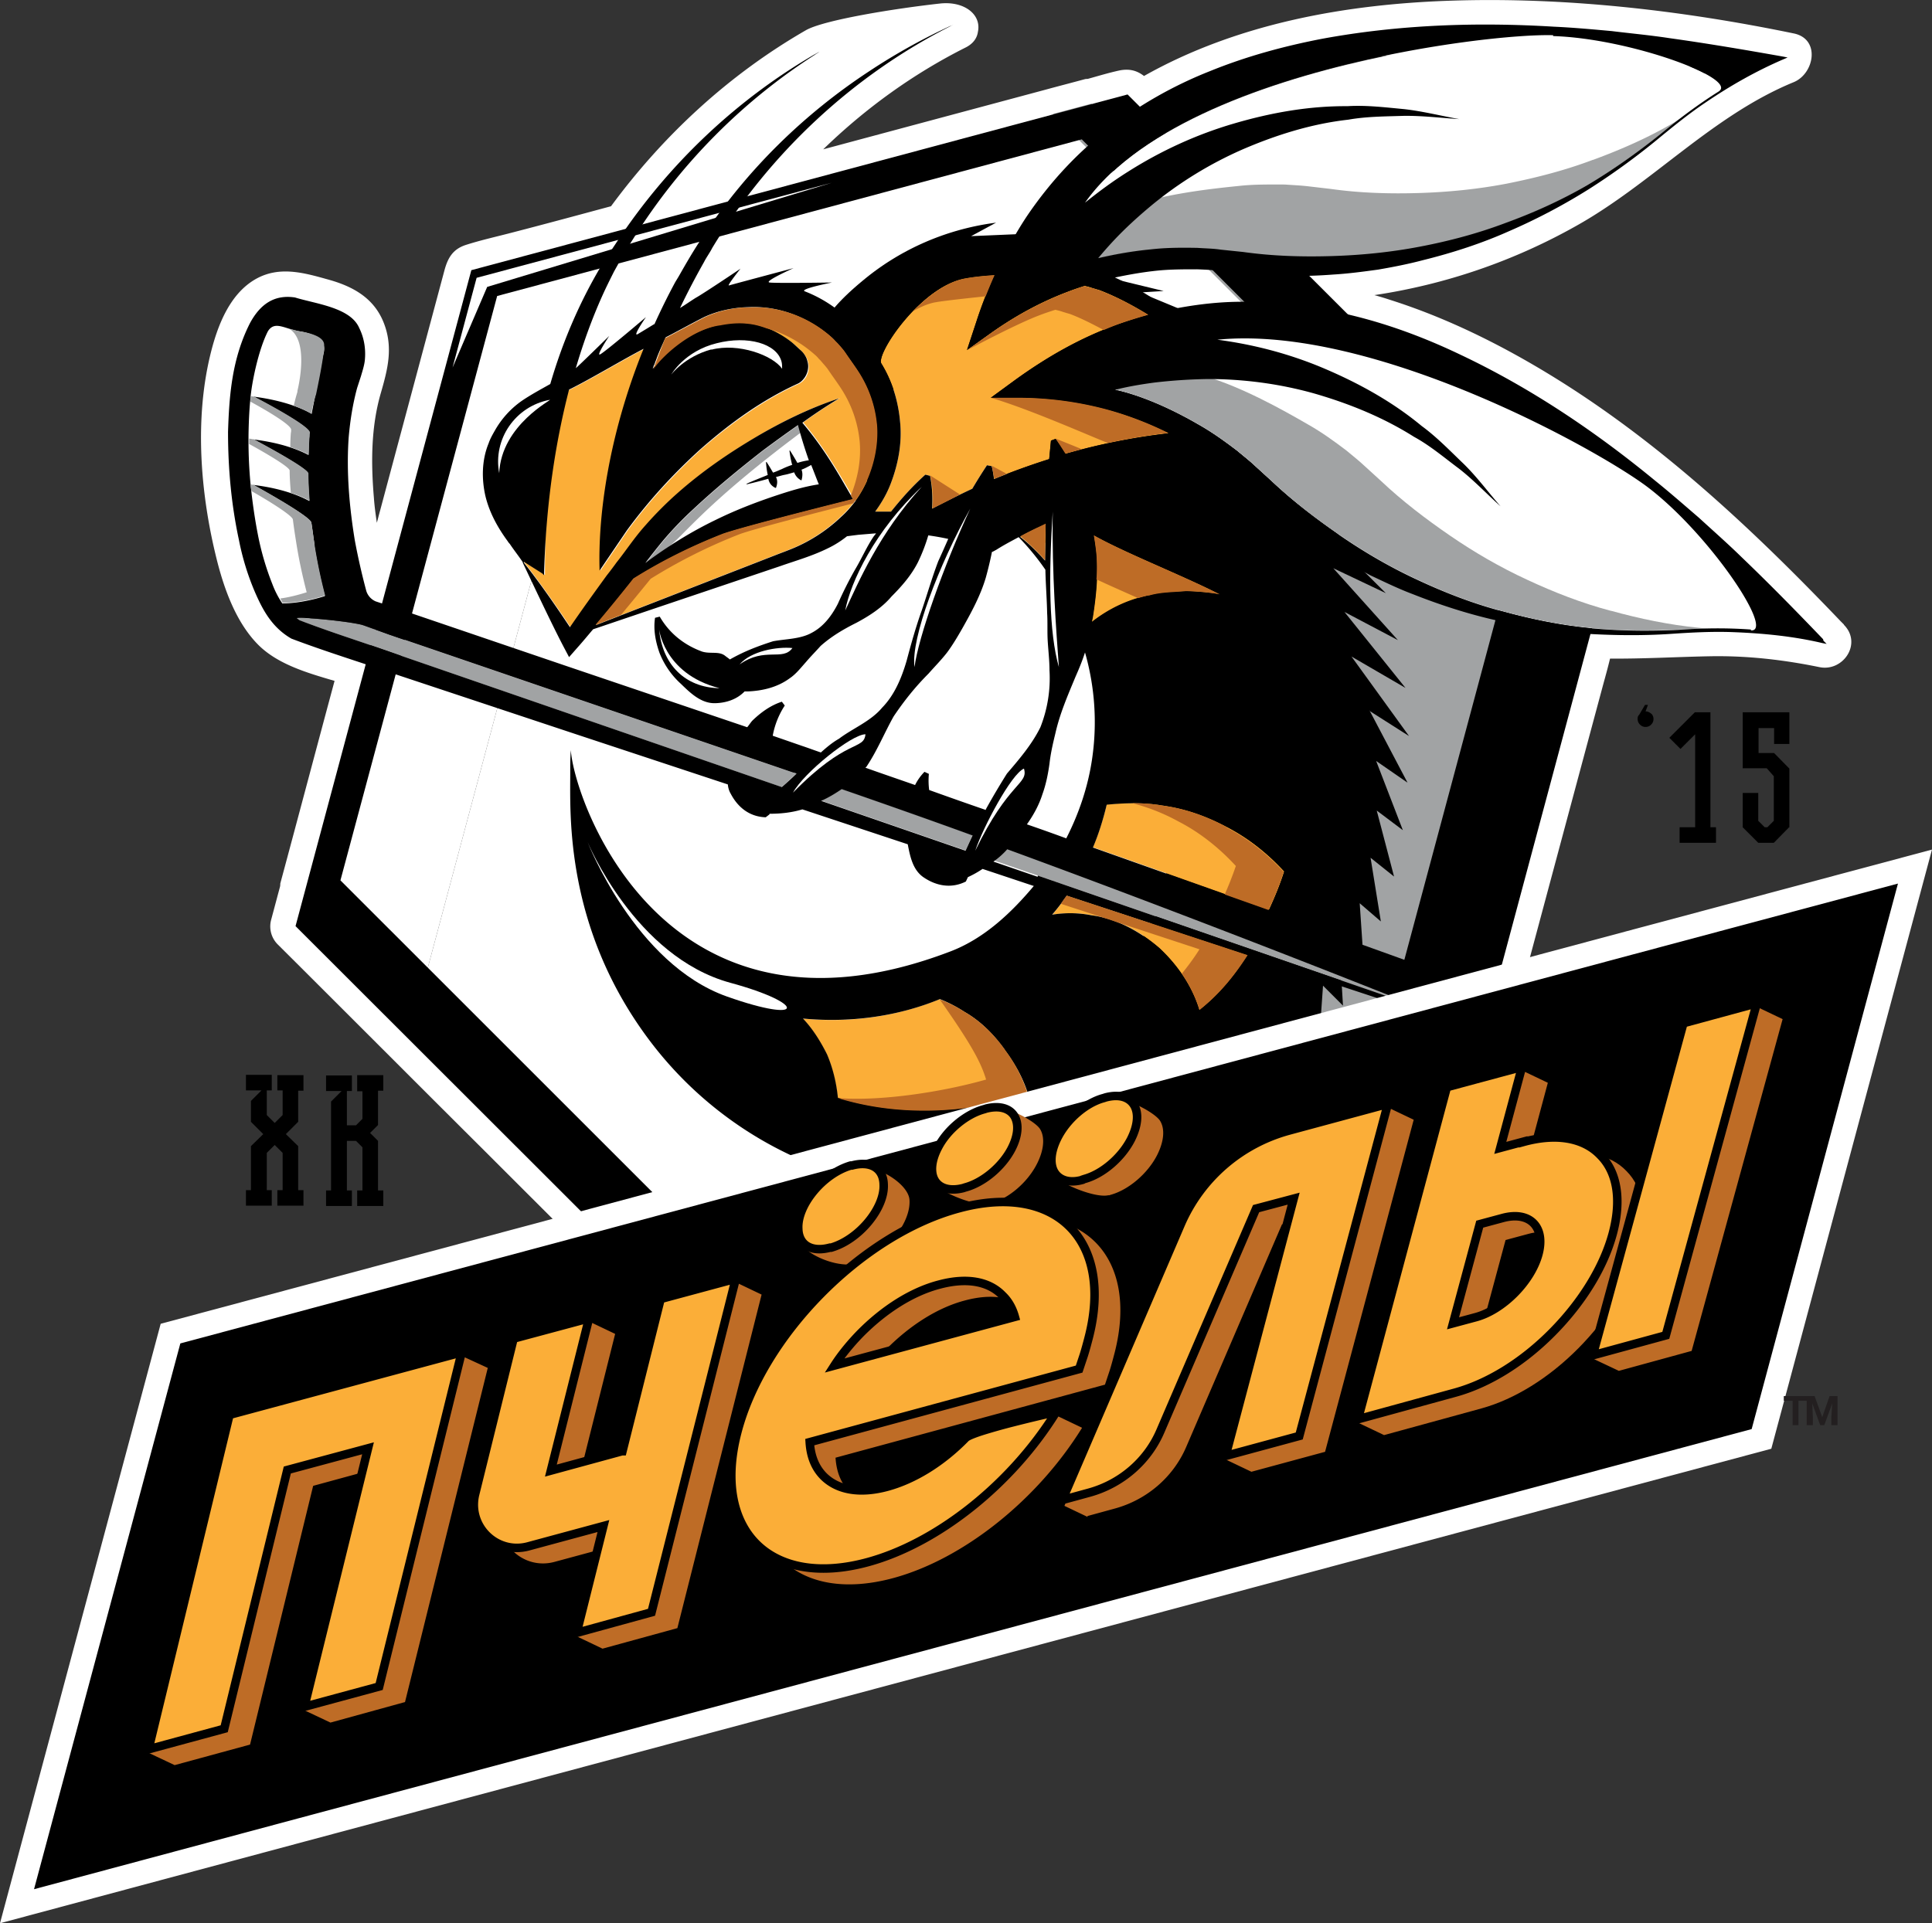
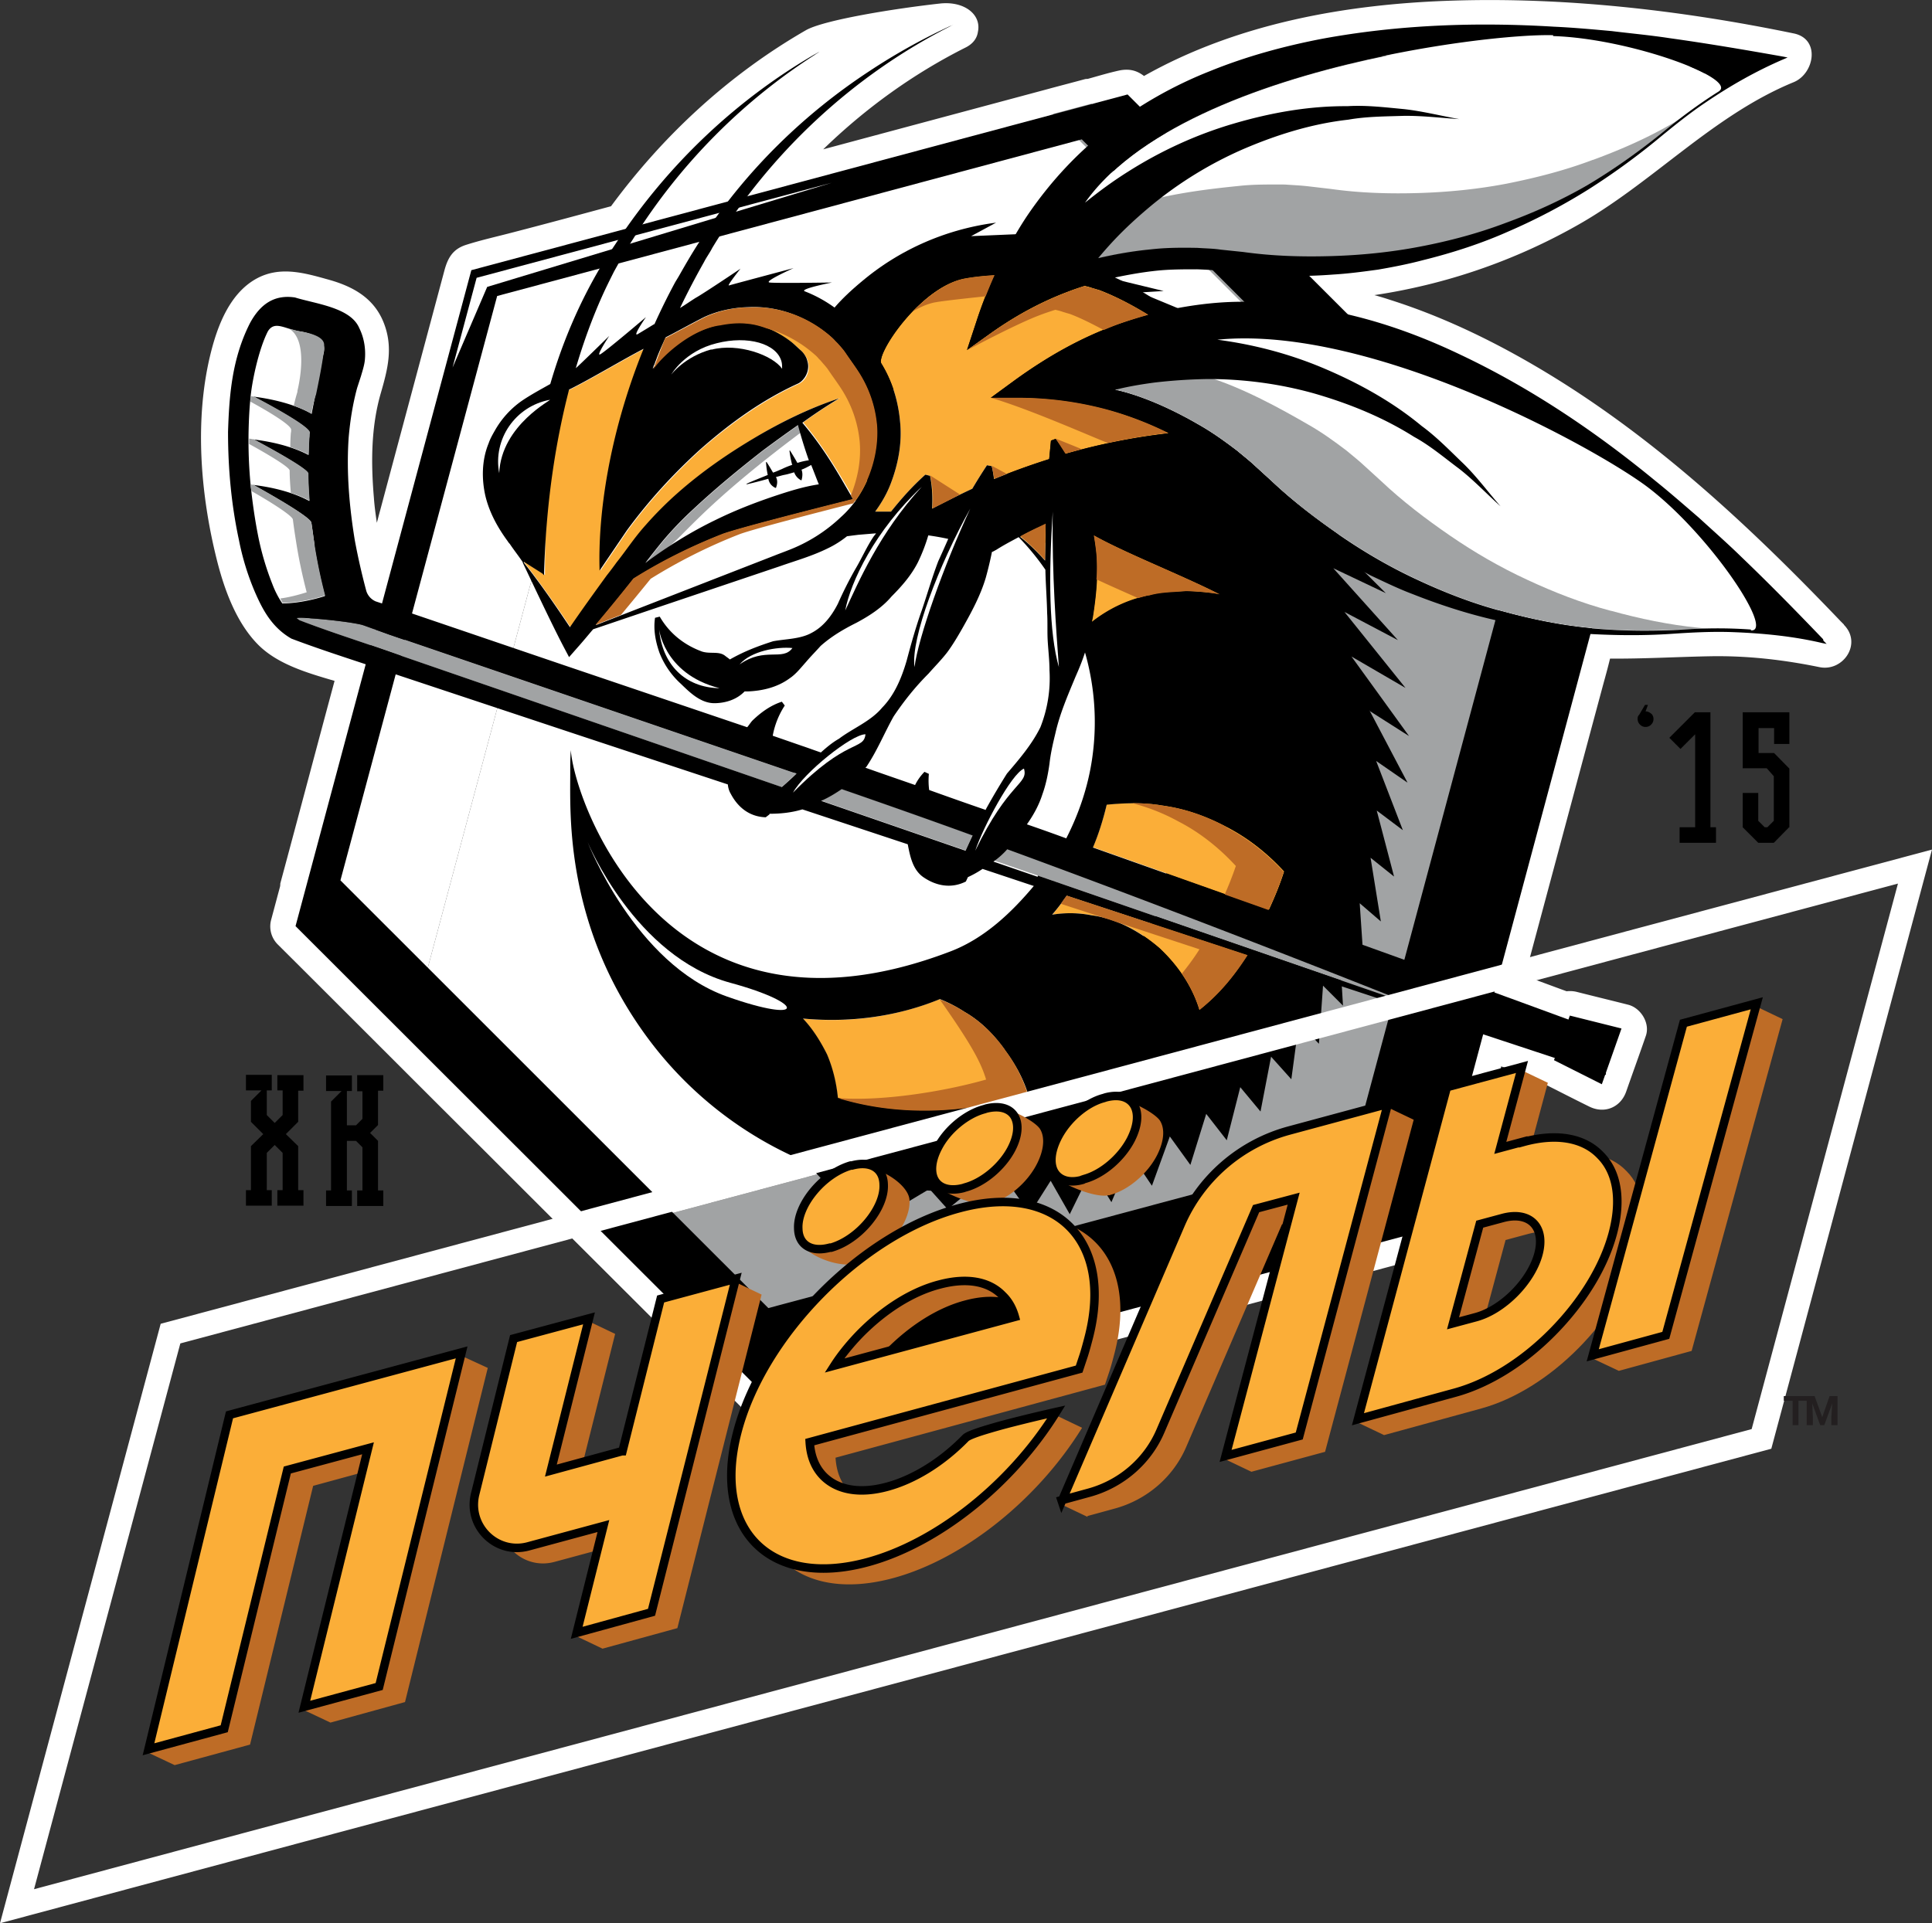
<svg xmlns="http://www.w3.org/2000/svg" width="234" height="233" fill="none">
  <rect width="100%" height="100%" fill="#333333" stroke="none" />
  <g clip-path="url(#clip0_827_9908)">
    <path d="M223.336 75.665l-.391-.391c-10.522-11.018-21.719-21.538-34.728-29.57-6.221-3.838-12.904-7.179-19.871-9.382a37.99 37.99 0 00-1.884-.569 71.222 71.222 0 0024.385-8.352c9.242-5.153 16.529-13.398 26.411-17.45 2.488-1.03 3.27-5.224 0-5.9C203.857 1.28 189.781-.354 176.06.072c-12.903.391-26.162 2.737-37.501 9.134-.782-.604-1.671-.924-2.951-.675-1.315.284-2.595.675-3.874 1.03-.107 0-.249 0-.356.036-1.564.426-3.092.817-4.656 1.244-8.993 2.417-18.022 4.833-27.015 7.25 5.083-4.94 10.877-9.134 17.24-12.332.924-.462 1.386-1.138 1.493-1.884.462-2.132-1.671-3.767-4.586-3.447-5.474.604-14.076 1.99-16.245 3.234-9.313 5.366-17.24 12.687-23.602 21.324-3.946 1.066-7.891 2.132-11.873 3.163-1.883.497-3.839.924-5.722 1.528-1.636.533-2.204 1.67-2.595 3.127-2.595 9.703-5.19 19.37-7.785 29.072-.142.498-.249.96-.39 1.457-.143-.995-.285-1.99-.356-3.02-.356-4.194-.356-8.53.817-12.617.853-2.95 1.564-5.616.356-8.636-1.209-3.021-3.804-4.407-6.825-5.225-2.915-.817-5.865-1.635-8.709 0-3.2 1.848-4.657 5.829-5.474 9.24-1.884 7.855-1.173 16.704.746 24.487.889 3.626 2.31 7.677 4.941 10.414 2.346 2.452 5.972 3.518 9.384 4.513-2.203 8.174-4.372 16.384-6.576 24.558 0 .143 0 .249-.035.391-.356 1.315-.711 2.666-1.067 3.981a3.083 3.083 0 00.782 2.985c8.39 8.352 16.743 16.74 25.132 25.091 10.521 10.52 21.078 21.04 31.6 31.56 1.244 1.244 2.275 2.488 4.301 2.097 1.102-.213 2.24-.604 3.341-.889a3700.06 3700.06 0 0119.018-5.082c16.386-4.371 32.738-8.778 49.124-13.15l6.47-1.741c1.67-.462 3.092-.782 3.732-2.737 2.133-6.681 3.697-13.576 5.474-20.364 1.387.462 2.737.924 4.124 1.35.213.249.462.462.746.605 1.92.959 3.839 1.954 5.794 2.914 1.848.924 3.804.106 4.479-1.813.782-2.239 1.599-4.478 2.381-6.752.534-1.529-.604-3.377-2.132-3.768-2.098-.533-4.159-1.03-6.256-1.563a3.5 3.5 0 00-1.209-.071c-1.671-.605-3.341-1.244-5.048-1.848 3.164-11.8 6.328-23.599 9.491-35.363.285-1.03.569-2.061.818-3.092 4.088.036 8.14-.213 12.228-.284 4.443-.071 8.78.426 13.116 1.315 2.879.604 5.226-2.843 2.986-5.118v-.035zm-32.347 50.751c.462.106.924.248 1.386.355a2.419 2.419 0 01-.106.284l-1.28-.639zm1.671-52.848c-1.315-.071-2.631.995-2.951 2.239-3.412 12.688-6.789 25.375-10.201 38.099-.498 1.777-.96 3.589-1.458 5.366-.32 1.137.071 2.204.853 2.95-1.03.284-1.955 1.102-2.203 2.132-1.955 7.322-3.946 14.678-5.901 22-8.353 2.239-16.742 4.478-25.096 6.717a19299.148 19299.148 0 01-42.904 11.479c-2.701.711-5.403 1.457-8.069 2.168-6.15-6.113-12.263-12.261-18.413-18.374-10.38-10.378-20.794-20.755-31.173-31.133-1.991-1.99-3.982-3.981-5.972-5.935.248-.853.462-1.742.71-2.595 0-.142 0-.249.036-.391 2.417-9.027 4.834-18.054 7.252-27.117.426-1.635-.57-3.234-2.133-3.767-1.6-.533-3.235-1.066-4.834-1.6-1.422-.497-3.164-.817-4.337-1.812-2.026-1.706-2.915-4.94-3.59-7.392-1.778-6.575-2.488-14.18-1.173-20.898.355-1.776 1.102-6.361 3.341-6.788.818-.142 2.026.391 2.808.605.924.248 2.204.39 2.95 1.03 1.636 1.315.463 3.767 0 5.402-.96 3.234-1.28 6.717-1.244 10.058 0 4.052.498 8.139 1.351 12.084.391 1.883.676 4.122 1.778 5.722.817 1.172 1.99 1.67 3.305 2.132 1.564.533 3.342-.604 3.768-2.132 3.164-11.764 6.292-23.528 9.455-35.292l.89-3.34c5.224-1.386 10.45-2.808 15.71-4.194.89-.249 1.564-.462 2.24-.889.39.072.817.072 1.244-.035 2.062-.569 4.123-1.102 6.185-1.67 1.209-.32 2.417-.605 3.626-.96a4.09 4.09 0 001.564-.818c.462.107.96.143 1.422 0 10.77-2.878 21.541-5.757 32.275-8.636 1.529-.39 3.057-.817 4.55-1.208l4.301-1.173s.249 0 .391-.035c.889-.25 1.742-.463 2.631-.711l.32.32c.924.924 2.559 1.172 3.697.462 11.09-6.86 24.313-9.134 37.181-9.454 10.095-.249 20.332.64 30.356 2.275-1.528.96-3.057 1.954-4.479 3.02-4.336 3.27-8.389 6.789-13.045 9.596-9.42 5.651-20.048 8.956-31.032 9.347-2.595.107-4.088 3.305-2.168 5.225.995.995 2.026 1.99 3.021 3.02.498.498.996 1.067 1.564 1.564.96.853 1.991.995 3.164 1.315 7.074 1.92 13.721 5.154 20.012 8.92 10.522 6.362 19.764 14.466 28.437 23.102-1.528-.107-3.092-.213-4.621-.213-5.118 0-10.201.497-15.356.248l-.035-.035z" fill="#fff" />
    <path d="M132.196 12.546l-4.657 1.244 37.146 37.139-16.991 78.294-70.488 18.872 14.716 14.749 75.145-20.151 20.154-75.132-55.025-55.015z" fill="#A1A3A4" />
    <path d="M141.295 27.544l26.518 26.548-40.274-40.302-70.488 18.907-20.154 75.131 13.756 13.754 20.119-75.167 70.523-18.871z" fill="#fff" />
    <path d="M147.693 129.223l16.991-78.294-23.389-23.386-70.524 18.872-20.119 75.167 26.553 26.513 70.488-18.872z" fill="#fff" />
    <path d="M93.806 170.165L35.795 112.2l21.292-79.468 79.481-21.288 58.047 57.965-21.292 79.468-79.481 21.288h-.036zm-52.572-63.51l51.826 51.818 70.808-18.979 18.981-70.795-51.826-51.817L60.215 35.86l-18.982 70.795z" fill="#000" />
    <path d="M57.727 33.656l-2.914 10.876 4.194-9.774 41.731-12.617-43.01 11.515z" fill="#fff" />
    <path d="M165.965 86.184l4.692 2.986-6.967-9.632 6.54 3.803-7.393-9.205 6.469 3.412-7.82-8.707 6.363 3.02-8.176-8.138 6.256 2.595-8.46-7.535 6.079 2.168-8.709-6.895 5.901 1.742-8.922-6.184 5.651 1.315-9.028-5.402 5.403.888-9.1-4.62 5.119.498-9.136-3.839 4.799.071-7.465-3.092 2.879-.177-8.957-2.168 4.123-.675-8.815-1.315 3.768-1.031-8.567-.462 3.412-1.35-8.282.355 3.022-1.635-.498.07c-5.652.818-10.948 3.128-15.32 6.682-2.098 1.706-4.017 3.554-4.799 5.047 2.595 3.305 5.296 6.682 8.78 8.779 1.848-.996 4.23-1.138 6.434.355.391.284.782.533 1.173.817.853-.355 24.882 42.009 25.024 49.792.107 6.29.284 12.652-5.012 17.023-.035 0-.071.036-.107.072a8.09 8.09 0 012.204 2.558c1.671 2.879 1.422 5.9-1.279 8.032-10.877 8.637-24.634 7.855-37.857 6.433-6.398-.675-2.56 7.286-2.56 7.286l2.773 3.021 2.773-.711 2.133 2.452 2.986-1.279 2.168 2.381 2.915-1.742 2.204 2.453 2.808-2.31 2.239 2.63 2.63-2.986 2.275 3.199 2.524-3.981 2.311 4.052 2.63-5.367 2.417 3.91 2.417-5.687 2.489 3.697 2.168-5.971 2.488 3.447 1.92-6.184 2.488 3.199 1.635-6.433 2.453 2.95 1.279-6.646 2.453 2.737.924-6.86 2.417 2.559.498-7.037 2.417 2.417-.462-7.712 2.986 2.736-.498-7.427 2.56 2.203-1.245-7.712 2.844 2.274-2.097-7.996 3.164 2.381-3.235-8.387 3.803 2.63-4.621-8.779.107.142z" fill="#000" />
    <path d="M199.769 59.067c7.358 5.687 15.213 17.38 12.298 17.202-2.914-.214-5.829-.178-8.708.035-3.662.178-7.252.142-10.877-.213-3.626-.355-7.181-1.102-10.664-2.061-3.484-.924-6.861-2.24-10.131-3.768-3.235-1.492-6.363-3.305-9.313-5.33-2.95-2.026-5.794-4.194-8.389-6.647l-2.026-1.848c-.675-.64-1.422-1.208-2.133-1.812-1.493-1.138-3.021-2.24-4.656-3.163-6.505-3.768-10.664-4.336-10.664-4.336 14.965-17.237 57.94 6.255 65.263 11.941z" fill="#fff" />
    <path d="M195.076 73.994c-3.483-.924-6.86-2.239-10.13-3.767-3.235-1.493-6.363-3.305-9.313-5.331-2.951-2.026-5.794-4.194-8.389-6.646l-2.026-1.848c-.676-.64-1.422-1.209-2.133-1.813-1.493-1.137-3.021-2.239-4.657-3.163-6.505-3.767-18.661-10.378-23.922-4.336 0 0 4.159.569 10.664 4.336 1.635.924 3.163 2.026 4.656 3.163.747.604 1.458 1.173 2.133 1.813l2.026 1.848c2.595 2.452 5.439 4.656 8.389 6.646 2.95 2.026 6.078 3.838 9.313 5.33 3.27 1.53 6.612 2.844 10.131 3.768 3.483.96 7.038 1.706 10.664 2.061 3.59.391 7.215.391 10.877.214 1.137-.072 2.275-.107 3.412-.143-.32 0-.675-.035-.995-.07-3.626-.356-7.181-1.102-10.664-2.062h-.036z" fill="#A1A3A4" />
-     <path d="M188.11 4.371c9.313.285 22.5 5.154 20.048 6.717-2.453 1.564-4.799 3.306-7.038 5.154-2.844 2.274-5.795 4.371-8.923 6.22-3.128 1.812-6.433 3.305-9.846 4.548-3.377 1.28-6.86 2.204-10.415 2.88-3.519.674-7.074 1.03-10.664 1.136-3.59.107-7.144 0-10.699-.497l-2.737-.285c-.924-.142-1.849-.142-2.808-.213-1.849-.035-3.768-.035-5.617.178-7.464.746-11.161 2.737-11.161 2.737 1.991-22.746 50.582-28.93 59.86-28.61v.035z" fill="#fff" />
+     <path d="M188.11 4.371c9.313.285 22.5 5.154 20.048 6.717-2.453 1.564-4.799 3.306-7.038 5.154-2.844 2.274-5.795 4.371-8.923 6.22-3.128 1.812-6.433 3.305-9.846 4.548-3.377 1.28-6.86 2.204-10.415 2.88-3.519.674-7.074 1.03-10.664 1.136-3.59.107-7.144 0-10.699-.497l-2.737-.285c-.924-.142-1.849-.142-2.808-.213-1.849-.035-3.768-.035-5.617.178-7.464.746-11.161 2.737-11.161 2.737 1.991-22.746 50.582-28.93 59.86-28.61v.035" fill="#fff" />
    <path d="M192.908 19.37c-3.377 1.279-6.86 2.167-10.415 2.878-3.519.675-7.109 1.03-10.663 1.137-3.555.107-7.145 0-10.664-.497l-2.737-.32c-.925-.107-1.849-.142-2.809-.213-1.883 0-3.767-.036-5.616.177-7.464.747-21.221 2.488-21.932 10.485 0 0 3.697-1.99 11.197-2.737 1.884-.213 3.768-.213 5.617-.178.924.072 1.884.107 2.808.214l2.737.32c3.519.462 7.109.568 10.664.497 3.59-.107 7.18-.462 10.663-1.137 3.555-.675 7.039-1.564 10.415-2.879 3.377-1.244 6.719-2.701 9.847-4.55 3.128-1.812 6.078-3.909 8.957-6.183.853-.746 1.778-1.422 2.666-2.097l-.853.533c-3.128 1.848-6.469 3.305-9.846 4.55h-.036zm-18.342 103.598l-48.84-16.881-5.474-1.884a9.475 9.475 0 001.671-1.493c25.131 9.205 49.693 19.05 52.643 20.258z" fill="#A1A3A4" />
    <path d="M155.549 105.554c-.498 1.563-1.137 3.127-1.848 4.655l-21.328-7.57c.711-1.67 1.244-3.411 1.671-5.188 2.239-.214 4.514-.285 6.753.106 2.738.356 5.368 1.315 7.785 2.595 2.63 1.35 4.977 3.234 6.967 5.402zm-26.339 2.949l21.896 7.215c-1.884 2.95-3.732 4.976-5.83 6.646-.853-2.843-2.595-5.402-4.834-7.499-2.346-2.026-5.19-3.589-8.211-3.98-1.6-.32-3.199-.32-4.763-.071.604-.782 1.244-1.529 1.777-2.311h-.035zm18.52-36.535c-1.351-.213-2.702-.32-4.088-.39-1.493.142-3.022.07-4.479.532-2.524.498-4.905 1.635-6.932 3.235 0-.214.072-.427.107-.64.391-2.488.64-4.976.462-7.499-.071-.782-.213-1.564-.32-2.346 3.875 2.168 10.486 4.727 15.25 7.144v-.036zm-8.639-33.834c-1.208.32-2.417.711-3.625 1.138-4.515 1.599-8.673 3.98-12.548 6.788l-2.915 2.132h3.661c3.52.071 7.039.533 10.451 1.457 2.559.675 5.048 1.67 7.429 2.843a76.783 76.783 0 00-12.477 2.488 17.772 17.772 0 00-1.208-1.812l-.569.213-.213 2.239a86.275 86.275 0 00-6.683 2.417c-.071-.533-.142-1.031-.284-1.564l-.569-.107c-.64.96-1.208 1.884-1.777 2.843a123.4 123.4 0 00-4.87 2.417c.071-1.28.036-2.594-.249-3.98l-.569-.142c-1.67 1.492-2.985 3.02-4.158 4.478h-1.92c.782-1.067 1.457-2.24 1.92-3.483.888-2.346 1.35-4.87 1.101-7.357-.213-2.523-.959-4.976-2.274-7.108-.676-1.137 4.798-9.383 10.166-10.307 1.173-.213 2.346-.32 3.519-.39-.818 1.847-1.564 3.696-2.169 5.615l-1.137 3.447 2.986-2.132c2.879-2.026 5.972-3.732 9.313-4.976.64-.249 1.28-.462 1.955-.675.284.07.604.142.889.249.248.07.568.177.853.248 2.061.782 4.052 1.849 5.971 3.021zM126.65 63.439c0 1.386-.035 2.7-.071 4.051v.391c-.924-1.03-1.919-2.026-3.021-2.879 1.03-.568 2.026-1.03 3.057-1.528l.035-.035zm-4.94 63.723a17.935 17.935 0 012.808 5.509c-7.749 2.239-15.676 2.594-23.069.319-.178-1.812-.605-3.589-1.315-5.259-.782-1.564-1.707-3.057-2.915-4.336 5.616.568 11.374-.214 16.564-2.346 1.031.391 1.991.853 2.915 1.457 1.991 1.137 3.661 2.808 4.976 4.656h.036z" fill="#FBAE38" />
    <path d="M117.8 101.182a88.647 88.647 0 00-.853 1.848l-17.489-6.041c.889-.391 1.706-.889 2.488-1.422 5.119 1.777 10.486 3.66 15.854 5.615z" fill="#A1A3A4" />
-     <path d="M103.296 60.489l.249.213c-.533.675-1.066 1.315-1.706 1.884a19.239 19.239 0 01-6.47 4.087c-.533.213-1.03.39-1.563.604l-21.72 8.459a226.045 226.045 0 004.586-5.616 64.92 64.92 0 0110.77-5.402c2.276-.853 15.819-4.229 15.819-4.229h.035z" fill="#FBAE38" />
    <path d="M95.974 93.577s.32.07.462.142c-.568.568-1.137 1.066-1.777 1.635L48.2 79.325c-3.98-1.422-8.21-2.737-11.979-4.194-.106-.07-.213-.177-.32-.249 1.173-.142 7.145.498 8.14.889l3.164 1.137 48.77 16.669z" fill="#A1A3A4" />
    <path d="M106.211 51.355a14.129 14.129 0 00-1.919-5.828c-.498-.853-1.28-1.884-1.849-2.737-.284-.426-.604-.782-.959-1.173l-.214-.213c-.213-.213-.391-.39-.568-.569-2.702-2.416-6.328-3.767-9.953-3.59-1.813 0-3.697.427-5.332 1.174-1.6.817-3.2 1.706-4.834 2.559-.427 1.03-.853 2.06-1.209 3.127-.071.213-.178.427-.249.64.32-.391.605-.782.96-1.173 2.595-2.772 6.505-4.798 10.557-4.336 1.99.213 3.84 1.137 5.297 2.275.39.32.71.604 1.066.96.32.284.746.817.853 1.35.32 1.066-.178 2.203-1.066 2.665-4.373 1.99-8.247 4.798-11.802 7.89-3.305 3.021-6.327 6.29-8.957 9.88l-3.306 4.87c-.249-8.708 3.306-20.898 4.976-25.696.178-.498.32-.889.427-1.209-2.346 1.209-6.86 3.91-9.242 5.047 0 0-2.95 6.895-2.88 22.39l-2.487-1.599v.107c1.954 2.523 3.803 5.153 5.58 7.818a199.128 199.128 0 014.48-6.29c.39-.569.781-1.066 1.208-1.6 1.137-1.421 2.132-3.02 3.483-4.477a43.587 43.587 0 014.052-4.052c2.88-2.488 5.972-4.656 9.207-6.575 3.234-1.955 6.611-3.59 10.202-4.762a64.043 64.043 0 00-4.444 2.95c2.062 2.487 3.484 4.726 5.119 7.498l1.031 1.777.249.214c.568-.782 1.066-1.6 1.457-2.524.924-2.132 1.386-4.513 1.173-6.859l-.107.071z" fill="#FBAE38" />
-     <path d="M93.06 58.037c.07.426.32.853.853 1.102h.071c.213-.57.178-.96 0-1.316.32-.07.64-.177.96-.248.426-.071.853-.214 1.244-.32.142.39.39.71.817.96h.072c.142-.498.142-.925 0-1.28.39-.142.782-.355 1.173-.569.32.782.604 1.564.924 2.346-1.884.284-3.662.853-5.474 1.457-2.418.818-4.764 1.742-7.003 2.843-3.021 1.457-5.865 3.234-8.531 5.225a89.724 89.724 0 012.133-2.701 42.616 42.616 0 013.732-3.874c2.666-2.488 5.474-4.798 8.389-7.073a182.648 182.648 0 014.23-3.056 54.05 54.05 0 001.315 4.265c-.498.07-.96.177-1.386.32a32.542 32.542 0 00-.889-1.493h-.07c.07.604.177 1.173.32 1.706-.427.142-.89.32-1.316.533-.356.142-.711.32-1.066.426a24.79 24.79 0 00-.783-1.279h-.07c.035.569.106 1.066.213 1.564-.854.355-1.707.675-2.56 1.066v.071a56.735 56.735 0 002.63-.675h.072z" fill="#fff" />
    <path d="M80.725 66.46a62.13 62.13 0 00-2.489 1.741c.711-.924 1.422-1.848 2.133-2.7a42.603 42.603 0 013.732-3.875c2.666-2.488 5.475-4.798 8.39-7.072a182.868 182.868 0 014.23-3.057c.07.32.213.747.248.924-12.121 9.063-14.325 12.76-16.28 14.039h.036z" fill="#A1A3A4" />
    <path d="M113.818 121.049c-5.19 2.133-10.948 2.879-16.564 2.346 1.208 1.279 2.132 2.772 2.915 4.336.71 1.67 1.137 3.447 1.315 5.26 7.393 2.274 15.32 1.883 23.069-.32-.604-1.99-1.599-3.803-2.844-5.473-1.315-1.848-2.914-3.483-4.905-4.621a16.629 16.629 0 00-2.95-1.528h-.036zm15.392-12.545a27.06 27.06 0 01-1.778 2.31 13.419 13.419 0 014.764.071c3.021.391 5.865 1.954 8.211 3.98 2.239 2.097 3.981 4.691 4.834 7.499 2.097-1.67 3.946-3.696 5.83-6.646l-21.897-7.214h.036zm-3.484-2.417l48.841 16.881-.143.462-14.858-4.904c-4.408 8.067-11.055 14.998-19.23 19.476-7.785 4.336-16.814 6.575-25.771 6.326a47.019 47.019 0 01-10.664-1.457 45.741 45.741 0 01-25.487-17.166c-9.953-13.47-9.348-26.975-9.348-31.915 0-.995 0-1.955.07-2.914.427 6.326 11.447 37.601 45.997 24.38 4.088-1.564 7.394-4.691 10.202-8.067l.391-1.138v.036z" fill="#000" />
    <path d="M220.812 77.442c-3.234-3.377-6.505-6.717-9.882-9.952-1.67-1.634-3.412-3.163-5.154-4.762-1.777-1.528-3.519-3.056-5.332-4.514-7.216-5.935-15.071-11.23-23.567-15.246-4.23-2.026-8.673-3.696-13.294-4.798a52.31 52.31 0 00-14.112-1.6c-2.666.072-5.296.427-7.891.96l-.036-.035a35.305 35.305 0 00-6.505-3.874c1.529-.32 3.093-.604 4.657-.782 1.742-.213 3.519-.213 5.296-.213.853.035 1.742.07 2.631.177l2.701.25c3.697.426 7.394.497 11.091.212 1.848-.106 3.696-.355 5.509-.604 1.849-.32 3.662-.675 5.403-1.137 3.59-.889 7.11-2.026 10.451-3.519a72.284 72.284 0 009.704-5.117 84.745 84.745 0 007.927-5.722c2.026-1.67 4.016-3.306 6.185-4.763 2.986-2.025 6.114-3.802 9.42-5.224l.497-.213-.533-.107c-4.585-.817-9.206-1.6-13.792-2.239-2.31-.355-4.656-.568-6.967-.853-2.346-.213-4.657-.426-7.003-.533-9.348-.569-18.768-.249-28.045 1.457-4.621.889-9.207 2.133-13.579 3.91a50.447 50.447 0 00-12.335 7.001c-3.767 2.879-7.038 6.433-9.739 10.378-.818 1.208-1.529 2.416-2.24 3.696 0-.284-14.573-.782-20.936 7.783a15.939 15.939 0 00-3.875-2.168c-.675-.284 3.306-1.066 3.306-1.066s-6.825.107-7.571 0c-.747-.107 2.915-1.742 2.915-1.742s-6.825 1.813-7.82 2.097c-.32.107 1.386-2.025 1.386-2.025s-4.657 3.127-5.403 3.518c-.676.426-1.28.853-1.92 1.244a94.567 94.567 0 012.915-5.58c.142-.284.32-.568.498-.853.177-.284.355-.569.497-.853 6.896-11.408 17.062-20.968 29.148-27.01-.142.07-.32.142-.462.213.142-.071.32-.178.498-.249a74.165 74.165 0 00-10.131 5.616c-7.856 5.153-14.716 11.834-19.977 19.724l-.533.747c-.071.07-.107.177-.142.284-.854 1.315-1.636 2.666-2.382 3.98-.178.32-.391.64-.569.96a80.497 80.497 0 00-2.452 4.976c-.072 0-.143.07-.214.106-.462.285-1.102.675-1.813 1.102-.71.39.996-2.061.996-2.061s-4.834 4.122-5.545 4.513c-.57.285 1.102-2.239 1.102-2.239s-3.768 3.696-4.053 3.91c1.244-4.23 2.56-7.393 3.555-9.525.355-.746.71-1.457 1.066-2.168.747-1.35 1.493-2.665 2.31-3.945 5.653-9.063 13.402-16.917 22.573-22.674-.214.106-.392.248-.605.355.213-.142.391-.249.605-.391-9.882 5.615-18.413 13.683-24.705 23.314-.569.853-1.138 1.706-1.67 2.56-2.702 4.513-4.764 9.382-6.221 14.393-1.067.604-2.204 1.208-3.377 1.99a10.98 10.98 0 00-3.341 3.66c-.285.498-.57.996-.747 1.529-.853 2.061-.853 4.371-.39 6.397.497 2.061 1.528 3.874 2.7 5.473.036.071.143.213.25.32.497.746 1.066 1.457 1.563 2.203 0 0 0 .072.072.214.568 1.173 3.34 7.108 4.87 10.022l.675 1.28 1.03-1.173c.64-.711 1.245-1.457 1.885-2.204l.533-.178 6.611-2.239 15.498-5.224c1.92-.675 3.84-1.208 5.794-2.168.818-.39 1.6-.888 2.311-1.457l.533-.071.853-.107 2.133-.177s-.142.213-.249.32c-.853 1.243-1.457 2.665-2.239 3.98a46.659 46.659 0 00-2.133 4.23c-.747 1.456-1.742 2.771-3.164 3.518-1.386.782-3.234.746-4.692 1.03-1.777.569-3.483 1.209-5.225 2.204-.213-.178-.427-.32-.604-.462-.747-.569-1.778-.178-2.773-.498-1.848-.675-3.803-1.954-5.118-4.229l-.57.142c-.213 1.386.036 2.808.534 4.23a9.978 9.978 0 002.595 3.767c1.102 1.066 2.453 2.416 4.194 2.345 1.244-.035 2.56-.426 3.52-1.421h.355c1.813-.071 3.625-.498 5.118-1.6.747-.497 1.351-1.28 1.955-1.954.605-.711 1.209-1.315 1.778-1.955 1.279-1.137 2.701-1.99 4.336-2.808 1.6-.853 3.128-1.848 4.266-3.198 1.244-1.244 2.417-2.595 3.199-4.159.498-1.03.924-2.132 1.244-3.234.782.107 1.6.25 2.417.427-.391.888-.782 1.777-1.208 2.7-.747 1.956-1.315 3.946-1.991 5.936-.711 1.99-1.28 4.016-1.848 6.148-.605 2.062-1.458 4.123-2.951 5.651-1.386 1.67-3.59 2.524-5.225 3.768-.817.462-1.528 1.066-2.204 1.67-.746-.249-1.493-.533-2.24-.782l-3.59-1.244a9.877 9.877 0 011.458-3.66l-.355-.462c-1.316.426-2.489 1.243-3.59 2.31-.214.248-.392.533-.605.781l-21.932-7.427-20.154-6.86-2.915-.96a2.03 2.03 0 01-1.138-1.279 80.737 80.737 0 01-1.386-6.112c-.675-4.123-1.03-8.317-.746-12.44.177-2.06.497-4.087 1.03-6.041l.462-1.422c.143-.497.392-1.244.463-1.883.142-1.35-.072-2.737-.676-3.945-1.066-2.488-5.26-2.915-7.784-3.697-2.382-.355-4.124.676-5.439 3.093-2.204 4.335-2.524 8.813-2.666 13.185 0 4.407.391 8.778 1.315 13.079a31.3 31.3 0 001.955 6.361c.889 2.026 1.991 4.23 4.408 5.616 4.23 1.599 8.211 2.807 12.335 4.229l22.252 7.392 18.27 6.042c.036.39.142.782.356 1.137.782 1.493 2.132 2.772 4.23 2.843l.462-.355v-.071c1.35 0 2.701-.142 3.98-.533l12.762 4.229c.284 1.457.604 3.163 1.991 4.052 1.386.924 3.199 1.386 5.047.462l.249-.534a12.536 12.536 0 001.777-.995l6.398 2.133.391-1.138-5.474-1.883a9.48 9.48 0 001.671-1.493c25.131 9.205 49.694 19.05 52.644 20.258l-.142.462.32.107 19.692 6.503-.071-5.046-.178-.071a3447.902 3447.902 0 00-32.062-11.657c2.417-6.042 3.696-12.475 3.483-18.943-.071-4.336-.533-8.743-2.061-12.937-1.493-4.193-4.195-8.032-7.785-10.662-6.932-4.975-15.214-5.722-22.11-9.809.96-.249 1.955-.569 2.915-.746h.107c3.234-.675 6.54-.995 9.881-1.03 1.636 0 3.271.07 4.906.248l.853.746a62.137 62.137 0 008.851 6.682c1.564.995 3.199 1.883 4.799 2.736 1.67.782 3.341 1.6 5.047 2.24 3.413 1.35 6.932 2.487 10.522 3.27a74.962 74.962 0 0010.877 1.563c3.235.177 6.505.213 9.775 0 2.595-.178 5.19-.32 7.785-.213 3.59.142 7.18.497 10.664 1.315l.533.106-.391-.39-.036-.178zM94.695 95.353l-46.46-16.029c-3.98-1.421-8.21-2.736-11.978-4.194-.107-.07-.213-.177-.32-.248 1.173-.142 7.145.497 8.14.888l3.164 1.137 48.769 16.67s.32.07.462.142c-.569.569-1.137 1.066-1.777 1.635zM188.11 4.37c9.313.285 22.5 5.154 20.048 6.717-2.488 1.564-4.799 3.306-7.038 5.154-2.844 2.274-5.794 4.371-8.922 6.22-3.128 1.812-6.434 3.304-9.847 4.548-3.377 1.28-6.86 2.204-10.415 2.88-3.519.674-7.109 1.03-10.664 1.136-3.59.107-7.144 0-10.699-.497l-2.737-.285c-.924-.142-1.848-.142-2.808-.213-1.848-.035-3.768-.035-5.616.178-2.595.249-4.692.675-6.399 1.066a48.052 48.052 0 011.778-2.026c1.457-1.563 3.057-3.02 4.727-4.407a47.147 47.147 0 0111.091-6.788c3.981-1.706 8.246-3.056 12.69-3.554 2.203-.39 4.443-.39 6.682-.462 2.24-.035 4.515.249 6.754.391-2.204-.39-4.443-.96-6.683-1.208-2.275-.213-4.585-.498-6.86-.356-4.621-.035-9.242.782-13.721 2.097-4.514 1.315-8.851 3.305-12.832 5.829-1.813 1.137-3.555 2.417-5.225 3.767C142.682 8.601 180.076 4.016 188.11 4.265v.106zm-83.071 53.81a13.289 13.289 0 01-1.422 2.488v.035c-.533.675-1.067 1.315-1.707 1.884a19.231 19.231 0 01-6.469 4.087c-.533.213-1.03.39-1.564.604l-21.719 8.459a226.225 226.225 0 004.586-5.616 64.929 64.929 0 0110.77-5.402c2.275-.853 15.818-4.229 15.818-4.229l-1.03-1.777c-1.6-2.772-3.058-5.047-5.12-7.499a64.318 64.318 0 014.444-2.95c-3.555 1.173-6.967 2.843-10.202 4.763-3.234 1.919-6.327 4.051-9.206 6.574a43.598 43.598 0 00-4.052 4.052c-1.316 1.457-2.346 3.056-3.484 4.478a47.164 47.164 0 01-1.208 1.6c-1.493 2.06-2.986 4.122-4.444 6.254-1.777-2.665-3.59-5.295-5.58-7.818v-.107l2.239 1.422.213.213v-.356c.25-8.956 1.529-16.348 3.022-22.141 2.346-1.137 6.682-3.732 9.028-4.94-.07.142-.106.284-.177.427-4.053 10.2-5.368 19.76-5.154 26.441l3.305-4.869c2.63-3.59 5.652-6.895 8.958-9.88 3.555-3.127 7.429-5.935 11.801-7.925.213-.107.427-.285.605-.498.497-.569.746-1.422.497-2.203-.107-.533-.498-1.066-.853-1.35-.355-.32-.675-.64-1.066-.96-1.458-1.138-3.306-2.062-5.297-2.275-4.052-.462-7.962 1.564-10.557 4.336-.355.39-.64.782-.96 1.173a4.72 4.72 0 01.25-.64c.07-.213.177-.462.248-.675.249-.675.64-1.529 1.066-2.488 1.6-.818 3.164-1.706 4.728-2.488 1.635-.746 3.52-1.137 5.332-1.173 3.626-.177 7.216 1.209 9.953 3.59.213.178.391.355.569.569l.213.213c.32.39.675.746.96 1.172.568.854 1.35 1.884 1.848 2.737a14.128 14.128 0 011.919 5.829c.214 2.345-.248 4.69-1.173 6.859h.072zm-9.03-1.884c-.426.142-.888.32-1.314.533-.356.142-.711.32-1.067.427-.249-.427-.497-.853-.782-1.28h-.07c.035.569.106 1.067.212 1.564-.853.356-1.706.675-2.559 1.066v.071a56.735 56.735 0 002.63-.675c.072.427.32.853.854 1.102h.07c.214-.569.178-.96 0-1.315.32-.071.64-.178.96-.249.427-.07.854-.213 1.245-.32.142.391.39.711.817.96h.071c.142-.498.142-.924 0-1.28.391-.142.782-.355 1.173-.568.32.782.605 1.564.924 2.345-1.883.285-3.66.853-5.474 1.458-2.417.817-4.763 1.741-7.002 2.843-3.022 1.457-5.865 3.234-8.531 5.224a89.564 89.564 0 012.133-2.7 42.589 42.589 0 013.732-3.875c2.666-2.487 5.474-4.798 8.389-7.072a182.648 182.648 0 014.23-3.057 54.05 54.05 0 001.315 4.265 7.92 7.92 0 00-1.386.32 33.5 33.5 0 00-.89-1.493h-.07c.07.605.178 1.173.32 1.706h.07zm20.938 46.771l-17.49-6.042c.889-.39 1.707-.888 2.489-1.421 5.119 1.776 10.486 3.66 15.854 5.615a86.323 86.323 0 00-.853 1.848zm2.452-4.94c-2.275-.782-4.585-1.6-6.86-2.417a8.913 8.913 0 01-.036-1.955l-.533-.248a6.244 6.244 0 00-1.137 1.599c-2.027-.71-4.017-1.386-6.008-2.097 0-.035.071-.071.107-.107 1.315-1.954 2.204-4.158 3.306-6.112 1.244-1.849 2.595-3.555 4.23-5.19.746-.852 1.564-1.67 2.275-2.594.675-.924 1.244-1.883 1.812-2.878 1.102-1.955 2.204-3.98 2.844-6.149.285-1.03.533-2.061.747-3.127h.071l.462-.25c.888-.568 1.777-1.03 2.701-1.527a30.74 30.74 0 013.235 3.945c.036 1.741.178 3.482.213 5.26.071 1.137 0 2.274.071 3.411.072 1.173.214 2.346.214 3.519a16.181 16.181 0 01-1.102 6.894c-1.031 2.097-2.595 3.91-4.052 5.616a86.886 86.886 0 00-2.56 4.336v.07zm4.195-33.123c1.03-.57 2.026-1.031 3.057-1.529 0 1.386-.036 2.701-.072 4.052v.39c-.924-1.03-1.919-2.025-3.021-2.878l.036-.035zm5.474 36.535a241.803 241.803 0 00-4.692-1.67c.782-1.102 1.457-2.31 1.884-3.661.426-1.173.675-2.417.853-3.697.142-1.279.426-2.487.711-3.66.533-2.381 1.493-4.585 2.452-6.895.427-.96.818-1.92 1.138-2.914a30.653 30.653 0 01.853 12.936c-.498 3.377-1.6 6.61-3.128 9.596l-.071-.035zm26.482 4.051c-.498 1.564-1.138 3.128-1.849 4.656l-21.327-7.57c.71-1.67 1.244-3.412 1.67-5.189 2.24-.213 4.515-.284 6.754.107 2.737.355 5.367 1.315 7.785 2.594 2.63 1.351 4.976 3.234 6.967 5.402zm-7.785-33.585c-1.351-.213-2.702-.32-4.088-.391-1.493.142-3.021.071-4.479.533-2.523.498-4.905 1.635-6.931 3.234 0-.213.071-.426.107-.64.391-2.487.639-4.975.462-7.498-.071-.782-.214-1.564-.32-2.382 3.874 2.168 10.486 4.727 15.249 7.144zM129.068 54.98a17.954 17.954 0 00-1.209-1.812l-.569.213-.213 2.239a86.466 86.466 0 00-6.683 2.417c-.071-.533-.142-1.03-.284-1.564l-.569-.107a63.19 63.19 0 00-1.777 2.843c-1.6.747-3.235 1.564-4.87 2.417.071-1.28.036-2.594-.249-3.98l-.568-.142c-1.671 1.492-2.986 3.02-4.159 4.478h-1.92c.782-1.066 1.458-2.24 1.92-3.483.888-2.346 1.351-4.87 1.102-7.357-.214-2.523-.96-4.976-2.275-7.108-.676-1.137 4.798-9.383 10.166-10.307 1.173-.213 2.346-.32 3.519-.39a63.051 63.051 0 00-2.168 5.615l-1.138 3.447 2.986-2.132c2.879-2.026 5.972-3.732 9.313-4.976.64-.249 1.28-.462 1.955-.675.285.071.604.142.889.249.249.07.569.177.853.248 2.062.782 4.052 1.849 5.972 3.021-1.209.32-2.417.711-3.626 1.138-4.514 1.599-8.673 3.98-12.548 6.788l-2.915 2.132h3.662c3.519.071 7.038.533 10.45 1.457 2.56.675 5.048 1.67 7.429 2.843a76.753 76.753 0 00-12.476 2.488zm83 21.289c-2.915-.214-5.83-.178-8.709.035-3.661.178-7.251.142-10.877-.213-3.626-.355-7.18-1.102-10.664-2.061-3.483-.924-6.86-2.24-10.13-3.767-3.235-1.493-6.363-3.306-9.314-5.332-2.95-2.025-5.794-4.193-8.388-6.645l-2.027-1.849c-.675-.64-1.421-1.208-2.132-1.812-1.493-1.137-3.022-2.24-4.657-3.163-5.19-3.021-8.886-3.98-10.131-4.23 1.493-.39 3.2-.675 4.799-.888a64.458 64.458 0 016.434-.426c4.337 0 8.673.568 12.868 1.741 4.194 1.208 8.353 2.879 12.121 5.26 1.955 1.066 3.661 2.523 5.474 3.874 1.777 1.386 3.306 3.02 5.012 4.549-1.493-1.706-2.844-3.554-4.479-5.153-1.635-1.564-3.234-3.234-5.083-4.585-3.554-2.95-7.678-5.224-11.979-7.037-4.052-1.706-8.389-2.843-12.761-3.412 18.911-1.883 46.565 13.541 52.324 18.019 7.358 5.686 15.214 17.379 12.299 17.201v-.106z" fill="#000" />
    <path d="M38.105 66.033c-.142-.888-.249-1.812-.39-2.7-.072-.783-7.039-4.585-7.039-4.585 3.52.426 5.688 1.35 6.79 1.954-.072-1.066-.143-2.203-.143-3.305 0-.675-6.611-4.158-6.611-4.158 3.412.426 5.51 1.28 6.647 1.884.035-.782.035-1.529.106-2.275 0-.142 0-.249.036-.391.071-.853-6.79-4.407-6.79-4.407 3.875.498 6.079 1.528 7.039 2.097.106-.675 1.244-6.29 1.315-6.824.071-.533 1.173-2.452-2.63-3.163-1.884-.249-3.129-1.386-3.982-.035-1.066 2.061-1.884 5.793-2.097 7.89-.142 1.315-.213 2.665-.249 4.264a56.819 56.819 0 00.25 6.504c.213 2.026.497 4.052.888 6.042a33.53 33.53 0 001.742 5.935 11.2 11.2 0 001.208 2.346c.782 0 2.666-.107 5.154-.889a62.349 62.349 0 01-1.28-6.113l.036-.07z" fill="#fff" />
    <path d="M39.384 72.146a62.32 62.32 0 01-1.28-6.113c-.142-.888-.248-1.812-.39-2.7-.072-.783-6.505-4.301-6.967-4.585a1.83 1.83 0 01-.392-.072v.072c0 .248.072.497.107.746 2.062 1.173 4.941 2.95 5.012 3.447.107.889.249 1.813.391 2.701.32 2.062.747 4.052 1.28 6.113-1.244.391-2.31.64-3.2.747.107.177.178.355.285.533.782 0 2.666-.107 5.154-.889zm-9.241-18.374c1.955 1.066 4.94 2.808 4.94 3.234 0 .889.072 1.813.143 2.701.995.32 1.777.675 2.275.96-.072-1.066-.143-2.204-.143-3.305 0-.64-6.185-3.91-6.576-4.123-.177-.036-.426-.071-.604-.107v.64h-.035zm.213-5.793c0 .249 0 .462-.036.675 2.026 1.102 4.977 2.843 4.941 3.412 0 .142 0 .249-.035.391a27.329 27.329 0 00-.071 1.706c.96.32 1.706.64 2.239.924.035-.782.035-1.528.107-2.275 0-.142 0-.248.035-.39.071-.818-6.15-4.052-6.754-4.372-.142 0-.248-.035-.39-.071h-.036zm5.687-.569a22.42 22.42 0 00-.462 1.742c.995.355 1.706.71 2.133.96.106-.676.249-1.351.569-2.346 0 0 1.137-5.26.96-6.149-.178-.888-1.742-1.28-2.844-1.457-.462-.07-.64-.177-1.351-.32 2.524 1.564.96 7.57.96 7.57h.035z" fill="#A1A3A4" />
    <path d="M86.164 42.364c3.27-.853 7.429.675 8.566 2.31 0-.285 0-.569-.07-.853-.57-2.204-4.088-3.199-7.856-2.24-3.91.96-5.51 3.803-5.51 3.803s1.6-2.167 4.87-3.056v.036zm97.574-36.926c-3.484 0-12.548 2.167-15.605 2.31 9.775.64 23.638-2.737 30.569 3.66 1.138 1.066 5.759 2.097 5.794.071.036-2.025-6.078-5.9-20.758-6.006v-.035zm26.161 67.454c-2.986-6.539-10.13-12.367-15.036-14.997 9.74 9.418 18.022 21.537 15.036 14.997zm-121.46 46.167C76.886 115.896 71.163 102 71.163 102s5.723 14.784 16.885 18.729c9.526 3.377 9.704.853.39-1.67z" fill="#fff" />
    <path d="M194.011 131.356l-5.794-2.915 1.919-5.402 6.256 1.564-2.381 6.753z" fill="#000" />
    <path d="M66.577 48.44c-4.158.783-6.896 4.763-6.114 8.886.25-5.9 6.612-8.992 6.114-8.885zm13.259 27.864c.391 4.159 3.093 7.002 7.323 7.073-7.003-1.777-7.359-7.57-7.323-7.073zm16.139 2.204c-1.849-.178-5.012.355-6.399 1.99 3.057-2.168 5.225-.356 6.399-1.99zm8.85 10.449c-1.671 0-7.465 4.655-8.78 7.072 6.54-6.681 8.567-5.082 8.78-7.072zm19.195 4.158c-1.529.64-4.977 7.143-5.901 9.951 4.052-8.388 6.47-8.032 5.901-9.951zm-21.647-19.156c.64-3.448 3.59-9.667 9.278-14.998-5.19 5.65-7.749 11.728-9.278 14.998zm8.389 6.859c-.462-3.483 2.95-12.368 6.754-19.192-3.235 6.966-6.292 15.602-6.754 19.192zm17.488 0c-1.209-4.194-1.244-11.124-.747-18.836-.106 7.64.427 14.429.747 18.836z" fill="#fff" />
    <path d="M148.547 100.187c-2.417-1.315-5.048-2.239-7.785-2.594-1.208-.214-2.417-.285-3.625-.285a23.702 23.702 0 015.58 2.204c2.631 1.35 4.977 3.234 6.967 5.402a40.87 40.87 0 01-1.35 3.447c1.777.64 3.519 1.244 5.296 1.884a33.848 33.848 0 001.849-4.62c-1.991-2.168-4.337-4.052-6.968-5.402l.036-.036zm-20.048 9.312l5.439 1.777c.391.106.782.248 1.173.39l10.166 3.341c-.711 1.138-1.422 2.062-2.133 2.95.924 1.351 1.671 2.843 2.133 4.407 2.097-1.67 3.945-3.696 5.829-6.646l-21.896-7.215c-.249.285-.498.64-.711.996zm10.664-37.353c1.493-.426 2.986-.39 4.479-.533 1.386.035 2.737.142 4.088.39-4.799-2.416-11.375-4.975-15.25-7.143.143.782.249 1.6.32 2.346.071.995.071 1.99 0 2.985 1.6.747 3.306 1.493 5.048 2.275a14.14 14.14 0 011.315-.355v.035zm-12.583-4.265v-.39c0-1.316.035-2.666.071-4.052-1.031.497-2.062.96-3.057 1.528a28.677 28.677 0 012.986 2.879v.035zm-4.87 59.281c-1.316-1.848-2.986-3.483-4.977-4.62a14.896 14.896 0 00-2.915-1.457c3.981 5.651 5.012 7.712 5.617 9.702-5.226 1.493-12.797 2.666-17.987 2.239 7.394 2.275 15.356 1.884 23.07-.32a17.567 17.567 0 00-2.808-5.508v-.036zm11.41-92.013c-.285-.071-.569-.178-.853-.249a6.464 6.464 0 01-.889-.249c-.675.214-1.315.427-1.955.676-3.306 1.244-6.434 2.95-9.313 4.975l-2.986 2.133s5.83-3.128 8.744-4.23c.64-.248 1.28-.462 1.955-.675.285.071.605.142.889.249.249.071.569.178.853.249 1.422.533 2.773 1.244 4.124 1.954a35.77 35.77 0 011.741-.71c1.209-.427 2.417-.782 3.626-1.138-1.92-1.172-3.875-2.203-5.972-2.985h.036zm-13.721.711s.676-1.706 1.067-2.524c-1.173.072-2.346.178-3.519.391-2.24.391-4.515 2.097-6.363 3.98.924-.532 1.884-.959 2.808-1.1 1.173-.214 6.007-.712 6.007-.712v-.035zm14.788 17.805c2.701-.568 5.19-.995 7.322-1.208a41.645 41.645 0 00-7.429-2.843 41.388 41.388 0 00-10.45-1.422h-3.626c4.692 1.35 12.974 5.047 14.183 5.473zm-27.975-2.31a14.13 14.13 0 00-1.92-5.828c-.497-.853-1.279-1.884-1.848-2.737-.284-.426-.604-.782-.96-1.173l-.213-.213-.569-.569c-2.701-2.416-6.327-3.767-9.953-3.59-1.813 0-3.697.427-5.332 1.174-1.6.817-3.199 1.706-4.834 2.559-.178.39-1.28 3.376-1.457 3.767 1.315-1.884 4.87-4.94 8.14-5.331 1.102-.214 2.24-.32 3.377-.178.746.071 1.492.284 2.168.533 2.133.569 4.123 1.67 5.794 3.128.213.177.39.355.569.568l.213.213c.32.392.675.747.96 1.173.568.853 1.35 1.884 1.848 2.737a14.145 14.145 0 011.92 5.828c.213 2.24-.214 4.514-1.067 6.61l.249.427s-13.543 3.377-15.818 4.23c-3.697 1.457-7.323 3.234-10.77 5.402a225.594 225.594 0 01-4.586 5.615l3.093-1.208a473.687 473.687 0 003.59-4.372 64.918 64.918 0 0110.77-5.402c1.706-.64 9.846-2.736 13.757-3.732.071-.106.284-.355.284-.355.569-.782 1.031-1.6 1.422-2.488.924-2.132 1.386-4.513 1.173-6.859v.071zm10.023 8.565s-1.919 1.031-3.306 1.67c.249-1.918-.248-3.98-.248-3.98l3.554 2.275v.035zm14.787-5.508s.071 0-1.991.533a142.689 142.689 0 00-1.173-1.813l3.164 1.28zm-9.099 2.985s-.498.213-1.493.604l-.284-1.563 1.777.96z" fill="#BE6C26" />
-     <path d="M197.387 114.225l-176.735 47.34-18.59 69.374 34.586-9.276 176.7-47.339 18.59-69.339-34.551 9.24z" fill="#000" />
    <path fill-rule="evenodd" clip-rule="evenodd" d="M233.999 102.926l-19.462 72.587L37.025 223.07 0 233l19.462-72.625 177.548-47.557 36.989-9.892zm-36.235 12.707L21.842 162.755l-17.72 66.122 32.148-8.622 175.887-47.121 17.72-66.089-32.113 8.588z" fill="#fff" />
    <path d="M21.15 213.844l9.135-2.488 7.643-31.346 9.775-2.666-10.842 29.854 3.164 1.493 9.029-2.488 10.024-40.48-3.164-1.457-24.953 9.027-12.975 39.058 3.164 1.493zM78.486 177.7l-8.602 2.345 4.621-18.445-3.128-1.492-6.007 3.945-4.657 18.836c-.96 3.909 2.595 7.392 6.47 6.326l9.064-2.452-6.398 11.479 3.128 1.493 9.064-2.488 10.202-40.409-3.128-1.493-5.972 3.945-4.621 18.445-.036-.035zm40.771-29.392c-11.801 3.163-23.887 15.46-26.873 27.295-2.986 11.799 4.124 18.765 15.854 15.566 8.46-2.31 17.417-9.453 22.821-18.196l-3.129-1.493s-7.251 4.016-7.855 4.62c-2.844 2.915-6.221 5.012-9.491 5.9-3.27.889-5.972.427-7.678-1.244-1.031-1.03-1.6-2.417-1.706-4.158l32.631-8.849.569-1.706c.213-.676.391-1.351.569-2.026 3.092-11.835-3.946-18.943-15.712-15.744v.035zm-2.381 9.241c3.305-.889 6.007-.427 7.678 1.315.71.675 1.208 1.563 1.493 2.594l-21.861 5.9c.888-1.386 1.99-2.701 3.128-3.874 2.914-2.95 6.291-5.082 9.562-5.935zm17.417-12.724l.213-.071c2.204-.604 4.515-2.594 5.652-4.833.818-1.635.96-3.128.356-4.123-.605-.995-4.266-2.985-5.865-2.559l2.204 1.671c-2.169.568-4.479 2.558-5.617 4.833-.817 1.635-4.088 1.67-3.483 2.666.604.995 4.976 2.807 6.54 2.381v.035zm-14.503 1.031l.213-.071c2.168-.569 4.479-2.559 5.616-4.834.818-1.634.96-3.163.356-4.158-.604-.995-4.23-2.95-5.794-2.559l2.204 1.671c-2.169.568-4.515 2.594-5.617 4.833-.817 1.635-4.087 1.671-3.483 2.701.604.995 4.976 2.808 6.54 2.381l-.035.036zm-16.137 7.215h.142c1.599-.462 3.234-1.6 4.479-3.092 1.244-1.493 1.955-3.163 1.884-4.55-.036-1.99-4.124-4.513-6.399-3.909l2.382 1.635c-1.6.426-3.235 1.528-4.479 3.056-1.244 1.493-5.047 2.133-4.976 3.554.035 1.991 4.692 3.945 6.967 3.306zm28.045 30.6l3.377-.925c3.839-1.066 7.038-3.802 8.602-7.463l11.588-26.939 4.55-1.209-11.375 29.676 3.128 1.493 8.922-2.417 10.735-40.231-3.128-1.493-8.851 4.727a19.972 19.972 0 00-13.116 11.373l-17.525 32.021 3.129 1.493-.036-.106zm75.323-57.824l-14.112 38.739 3.164 1.492 8.815-2.416 11.02-40.196-3.129-1.493-5.758 3.874z" fill="#BE6C26" />
    <path d="M187.613 140.241l-2.773.746 2.631-9.809-3.128-1.493-5.937 3.945-13.898 38.739 3.128 1.492 11.801-3.234c3.981-1.101 8.14-3.66 11.73-7.285 3.626-3.661 6.221-7.89 7.323-11.942 1.102-4.051.569-7.463-1.493-9.525-2.026-2.132-5.368-2.701-9.349-1.599l-.035-.035zm-5.723 21.253l-2.773.746 3.235-12.013 2.773-.746c3.27-.888 5.225 1.066 4.336 4.371-.888 3.306-4.301 6.753-7.571 7.642z" fill="#BE6C26" />
    <path d="M17.986 212.351l9.171-2.488 7.643-31.346 9.775-2.63-7.714 31.311 9.065-2.452 9.988-40.48-28.117 7.57-9.81 40.515zm57.336-36.108l-8.602 2.345 4.621-18.445-9.135 2.452-4.657 18.837c-.96 3.909 2.595 7.392 6.47 6.326l9.064-2.453-3.235 12.937 9.064-2.488 10.202-40.409-9.1 2.452-4.62 18.446h-.072zm40.807-29.427c-11.801 3.163-23.887 15.459-26.873 27.294-2.986 11.8 4.124 18.765 15.854 15.567 8.46-2.31 17.418-9.454 22.821-18.197 0 0-10.096 2.239-10.984 3.163-2.844 2.915-6.221 5.012-9.491 5.9-3.27.889-5.972.427-7.678-1.244-1.03-1.031-1.6-2.417-1.706-4.158l32.631-8.849.569-1.706c.213-.676.391-1.351.569-2.026 3.092-11.835-3.946-18.943-15.712-15.744zm-2.381 9.24c3.305-.889 6.007-.426 7.678 1.315.711.675 1.208 1.564 1.493 2.594l-21.861 5.9c.888-1.386 1.99-2.701 3.128-3.874 2.915-2.95 6.291-5.082 9.562-5.935zm17.382-12.723l.213-.071c2.204-.604 4.515-2.595 5.652-4.834.818-1.635.96-3.127.355-4.122-.604-.996-1.848-1.351-3.448-.924l-.213.071c-2.168.568-4.479 2.559-5.616 4.833-.818 1.635-.96 3.163-.356 4.158.605.995 1.849 1.351 3.377.924l.036-.035zm-14.468 1.03l.213-.071c2.169-.568 4.479-2.559 5.617-4.833.817-1.635.959-3.163.355-4.158-.604-.995-1.848-1.351-3.412-.924l-.214.071c-2.168.568-4.514 2.594-5.616 4.833-.817 1.635-.96 3.163-.355 4.158.604.995 1.848 1.351 3.412.924zm-16.137 7.215h.142c1.599-.462 3.234-1.599 4.479-3.092 1.244-1.493 1.955-3.163 1.883-4.549-.035-1.99-1.599-2.914-3.839-2.31h-.142c-1.599.462-3.234 1.599-4.478 3.092-1.245 1.492-1.956 3.163-1.884 4.549.035 1.99 1.6 2.914 3.839 2.31zm28.045 30.6l3.377-.924c3.839-1.066 7.038-3.803 8.602-7.464l11.588-26.939 4.55-1.208-8.246 31.168 8.922-2.416 10.735-40.232-11.979 3.234a19.974 19.974 0 00-13.117 11.373l-14.396 33.514-.036-.106zm75.323-57.788l-10.984 40.196 8.851-2.382 11.019-40.231-8.886 2.417zm-19.409 14.358l-2.772.746 2.63-9.809-9.1 2.453-10.77 40.231 11.801-3.234c3.981-1.102 8.14-3.661 11.73-7.286 3.626-3.661 6.221-7.89 7.323-11.941 1.102-4.088.568-7.464-1.493-9.525-2.026-2.133-5.368-2.701-9.349-1.599v-.036zm-5.723 21.253l-2.772.746 3.234-12.012 2.773-.747c3.27-.888 5.225 1.067 4.337 4.372-.889 3.305-4.302 6.752-7.572 7.641z" fill="#FBAE38" />
    <path fill-rule="evenodd" clip-rule="evenodd" d="M56.624 163.115l-10.27 41.622-10.202 2.76 7.713-31.312-8.637 2.324-7.642 31.346-10.306 2.795 10.088-41.659 29.256-7.876zm-28.398 8.712l-9.534 39.372 8.037-2.18 7.642-31.347 10.913-2.936-7.713 31.31 7.927-2.145 9.706-39.337-26.978 7.263zm61.604-17.635l-10.491 41.553-10.205 2.801 3.236-12.94-8.215 2.222c-4.257 1.171-8.159-2.659-7.106-6.946l4.73-19.132 10.275-2.758-4.62 18.441 7.538-2.055 4.616-18.426 10.241-2.76zm-9.39 3.598l-4.644 18.542h-.403l-9.387 2.559 4.622-18.449-7.995 2.146-4.583 18.54c-.867 3.531 2.34 6.667 5.832 5.706l9.914-2.682-3.234 12.933 7.924-2.175 9.913-39.265-7.958 2.145zm49.482-9.53c3.017 3.031 3.991 7.981 2.418 14.004l-.002.006c-.177.672-.357 1.357-.574 2.044l-.003.008-.656 1.968-32.483 8.809c.16 1.439.675 2.563 1.519 3.407 1.528 1.495 4.012 1.974 7.18 1.113 3.165-.86 6.465-2.9 9.257-5.762.111-.114.256-.206.391-.28.145-.079.318-.158.508-.237.381-.158.864-.326 1.405-.498a73.523 73.523 0 013.762-1.052 177.56 177.56 0 013.578-.874l1.159-.267.323-.072.113-.026 1.194-.264-.642 1.038c-5.459 8.833-14.516 16.072-23.123 18.423-5.972 1.628-10.896.7-13.942-2.289-3.046-2.989-4.067-7.895-2.547-13.901 1.52-6.028 5.346-12.138 10.263-17.135 4.916-4.996 10.965-8.92 16.975-10.531 5.991-1.629 10.909-.664 13.927 2.368zm-3.103 23.576l-.362.084c-.958.224-2.244.532-3.557.868a73.517 73.517 0 00-3.706 1.036c-.53.168-.981.326-1.322.468a4.462 4.462 0 00-.408.189 1.44 1.44 0 00-.113.069c-.024.016-.033.025-.033.025-2.895 2.967-6.351 5.122-9.727 6.039-3.371.916-6.289.472-8.173-1.373l-.004-.004c-1.137-1.136-1.744-2.65-1.856-4.491l-.026-.419 32.77-8.887.48-1.44c.208-.66.382-1.321.56-1.997 1.519-5.812.52-10.333-2.15-13.016-2.669-2.68-7.153-3.67-12.927-2.1-5.791 1.552-11.687 5.358-16.51 10.259-4.823 4.901-8.533 10.857-9.999 16.664-1.465 5.793-.425 10.269 2.27 12.914 2.695 2.644 7.19 3.6 12.948 2.029 7.973-2.177 16.448-8.75 21.845-16.917zm-5.765-14.535c-1.489-1.552-3.963-2.036-7.172-1.174l-.004.001c-3.158.824-6.456 2.896-9.324 5.797a26.955 26.955 0 00-2.27 2.649l19.98-5.392c-.273-.74-.673-1.37-1.193-1.864l-.017-.017zm.736-.722c-1.853-1.923-4.778-2.36-8.174-1.448-3.382.883-6.836 3.075-9.797 6.072l-.003.003c-1.154 1.19-2.28 2.532-3.192 3.955l-.72 1.123 23.65-6.382-.138-.5c-.304-1.102-.842-2.074-1.626-2.823zm11.979-24.122c1.717-.458 3.251-.114 4.021 1.155.743 1.223.511 2.928-.335 4.62-1.192 2.347-3.606 4.445-5.963 5.096l-.084.029-.046.045-.13.036c-1.657.462-3.188.112-3.956-1.153-.742-1.222-.512-2.963.335-4.656 1.191-2.381 3.603-4.48 5.93-5.097l.228-.075zm.28.992l-.23.077c-2.004.525-4.205 2.402-5.286 4.564-.788 1.577-.842 2.892-.376 3.66.427.703 1.339 1.064 2.67.729l.024-.023.355-.119c2.046-.561 4.247-2.442 5.328-4.567.788-1.577.841-2.856.375-3.623-.436-.719-1.386-1.087-2.86-.698zm-14.739.357c1.666-.417 3.198-.118 3.974 1.114l.004.007c.743 1.223.512 2.893-.339 4.522-1.195 2.277-3.608 4.297-5.926 4.911l-.235.078c-1.666.417-3.199.117-3.974-1.115-.75-1.191-.515-2.903.333-4.527 1.163-2.284 3.614-4.3 5.927-4.913l.236-.077zm.269.995l-.226.075c-2.018.529-4.249 2.345-5.288 4.39l-.003.005c-.785 1.503-.834 2.776-.376 3.503.431.684 1.381 1.026 2.833.668l.226-.076c2.013-.528 4.213-2.342 5.29-4.395m-2.456-4.17c1.449-.357 2.398-.018 2.83.664.464.768.408 2.01-.374 3.506m-14.491 4.522c.077 1.562-.716 3.352-2.003 4.896-1.297 1.557-3.015 2.762-4.731 3.258l-.071.02h-.148c-1.176.304-2.258.235-3.077-.255-.854-.512-1.321-1.419-1.344-2.553-.077-1.562.716-3.353 2.003-4.897 1.298-1.556 3.016-2.761 4.732-3.257l.07-.02h.148c1.177-.304 2.259-.235 3.078.255.854.511 1.321 1.419 1.343 2.553zm-1.873-1.668c-.515-.309-1.31-.407-2.346-.127l-.066.018h-.136c-1.463.441-2.985 1.499-4.158 2.906-1.199 1.439-1.827 2.985-1.765 4.193l.001.017c.015.853.347 1.399.842 1.695.516.309 1.31.407 2.347.127l.066-.018h.136c1.462-.441 2.985-1.499 4.157-2.906 1.199-1.439 1.827-2.986 1.766-4.193l-.001-.017c-.016-.853-.348-1.399-.843-1.695zm63.155-8.818l-11.042 41.381-10.07 2.728 8.248-31.174-3.45.917-11.489 26.708s0-.001 0 0c-1.627 3.808-4.953 6.65-8.938 7.757l-3.047.834-.493 1.147-.636-1.907.378-.103 14.241-33.154a20.49 20.49 0 0113.455-11.667l12.843-3.467zm-39.268 47.94l2.251-.616c3.693-1.026 6.766-3.657 8.266-7.169l11.688-27.171 5.649-1.5-8.245 31.163 7.774-2.105 10.428-39.082-11.115 3.001a19.46 19.46 0 00-12.779 11.08l-13.917 32.399zm83.956-60.134l-11.335 41.385-10.005 2.732 11.299-41.386 10.041-2.731zm-9.202 3.57l-10.668 39.077 7.696-2.102 10.704-39.077-7.732 2.102zm-19.241 4.146l-2.63 9.809 2.558-.689v.044c3.804-.897 7.113-.292 9.203 1.904 2.241 2.245 2.747 5.844 1.621 10.018-1.13 4.155-3.78 8.461-7.454 12.17-3.64 3.676-7.875 6.29-11.959 7.42l-12.669 3.472 11.08-41.386 10.25-2.762zm-1.103 10.465l-2.986.804 2.63-9.809-7.949 2.142-10.461 39.077 10.933-2.996c3.878-1.074 7.962-3.578 11.502-7.152 3.577-3.612 6.117-7.766 7.191-11.714 1.077-3.997.517-7.148-1.36-9.025l-.009-.01c-1.844-1.94-4.955-2.532-8.838-1.457l-.653.18v-.04zm1.39 9.544c-.61-.613-1.698-.894-3.227-.479l-2.487.67-2.925 10.862 1.907-.514c1.525-.414 3.12-1.44 4.447-2.779 1.328-1.34 2.346-2.953 2.761-4.498.417-1.549.135-2.647-.476-3.262zm.731-.726c.962.967 1.213 2.499.741 4.255-.473 1.76-1.605 3.523-3.024 4.956-1.419 1.432-3.165 2.575-4.91 3.049l-3.638.979 3.544-13.163 3.058-.823c1.742-.473 3.266-.221 4.229.747z" fill="#000" />
    <path d="M33.592 130.254h3.163v1.884h-.64v3.767l-1.493 1.493 1.493 1.457v5.331h.64v1.883h-3.163v-1.883h.64v-4.514l-.96-.959-.96.959v4.514h.604v1.883h-3.128v-1.883h.604v-5.331l1.493-1.457-1.493-1.493v-2.523l1.28-1.28h-1.884v-1.883h3.128v1.883h-.604v2.985l.96.96.96-.96v-2.985h-.64v-1.883.035zm9.668 0h3.164v1.884h-.64v4.158l-.96.96.96.959v6.006h.64v1.884H43.26v-1.884h.64v-5.224l-.782-.782h-1.102v6.006h.604v1.884h-3.128v-1.884h.605v-10.768l1.28-1.28h-1.885v-1.883h3.128v1.883h-.604v4.158h1.102l.782-.781v-3.341h-.64v-1.955zm156.723-43.821a.909.909 0 01.284.675.909.909 0 01-.284.676.911.911 0 01-.676.284.91.91 0 01-.675-.284.909.909 0 01-.284-.675c0-.143 0-.285.071-.356 0 0 .035-.106.106-.142l.711-1.208h.356l-.285.781c.249 0 .498.107.676.285v-.036zm7.251 13.79h.604v1.883h-4.407v-1.883h1.884V88.957l-1.778 1.777-1.35-1.351 3.092-3.092h1.884v13.932h.071zm9.456 0l-1.849 1.883h-1.884l-1.884-1.883v-4.159h1.884v3.377l.782.782h.32l.782-.782v-5.402l-.853-.96h-2.915v-6.788h5.652v3.838h-1.848V88.21h-1.884v3.021h1.884l1.848 1.884v7.143l-.035-.035z" fill="#000" />
    <path d="M221.594 169.135l-.889 2.559-.924-2.559h-3.732v.568h1.066v2.95h.711v-2.95h.995v2.95h.747v-.959l-.071-1.671.96 2.63h.497l.96-2.63-.107 1.671v.959h.747v-3.518h-.96z" fill="#231F20" />
  </g>
  <defs>
    <clipPath id="clip0_827_9908">
      <path fill="#fff" d="M0 0h234v233H0z" />
    </clipPath>
  </defs>
</svg>